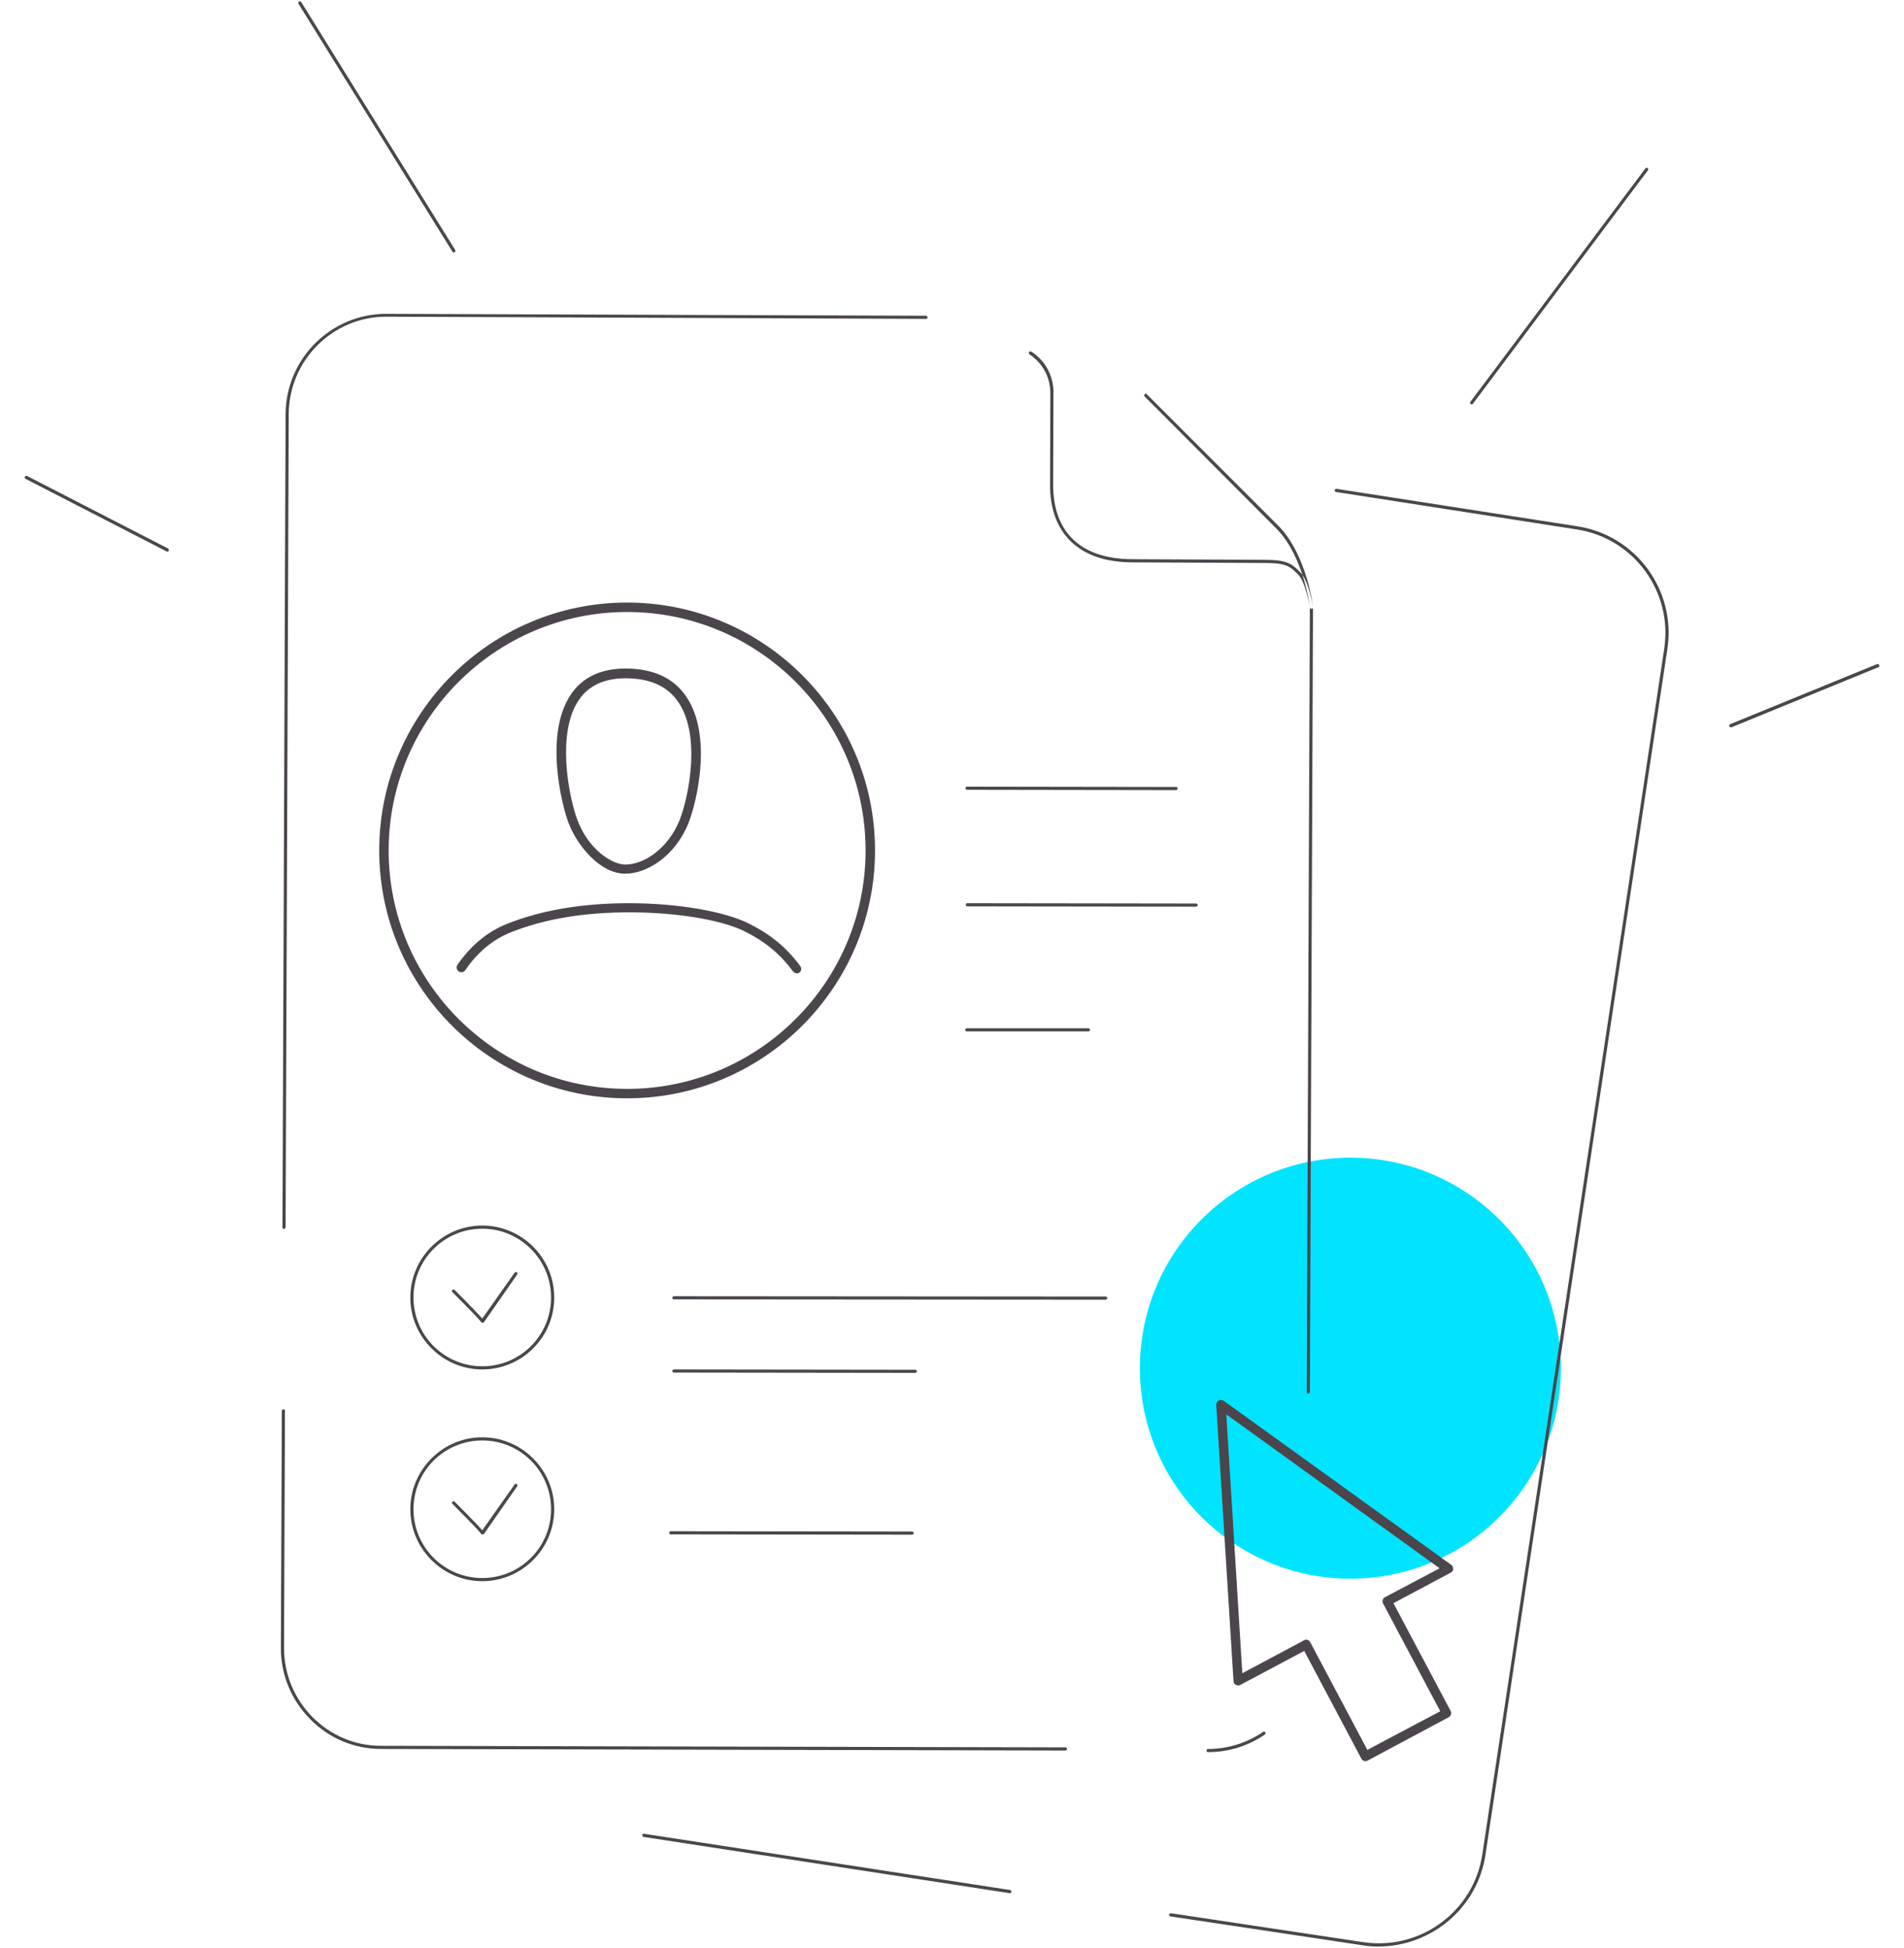
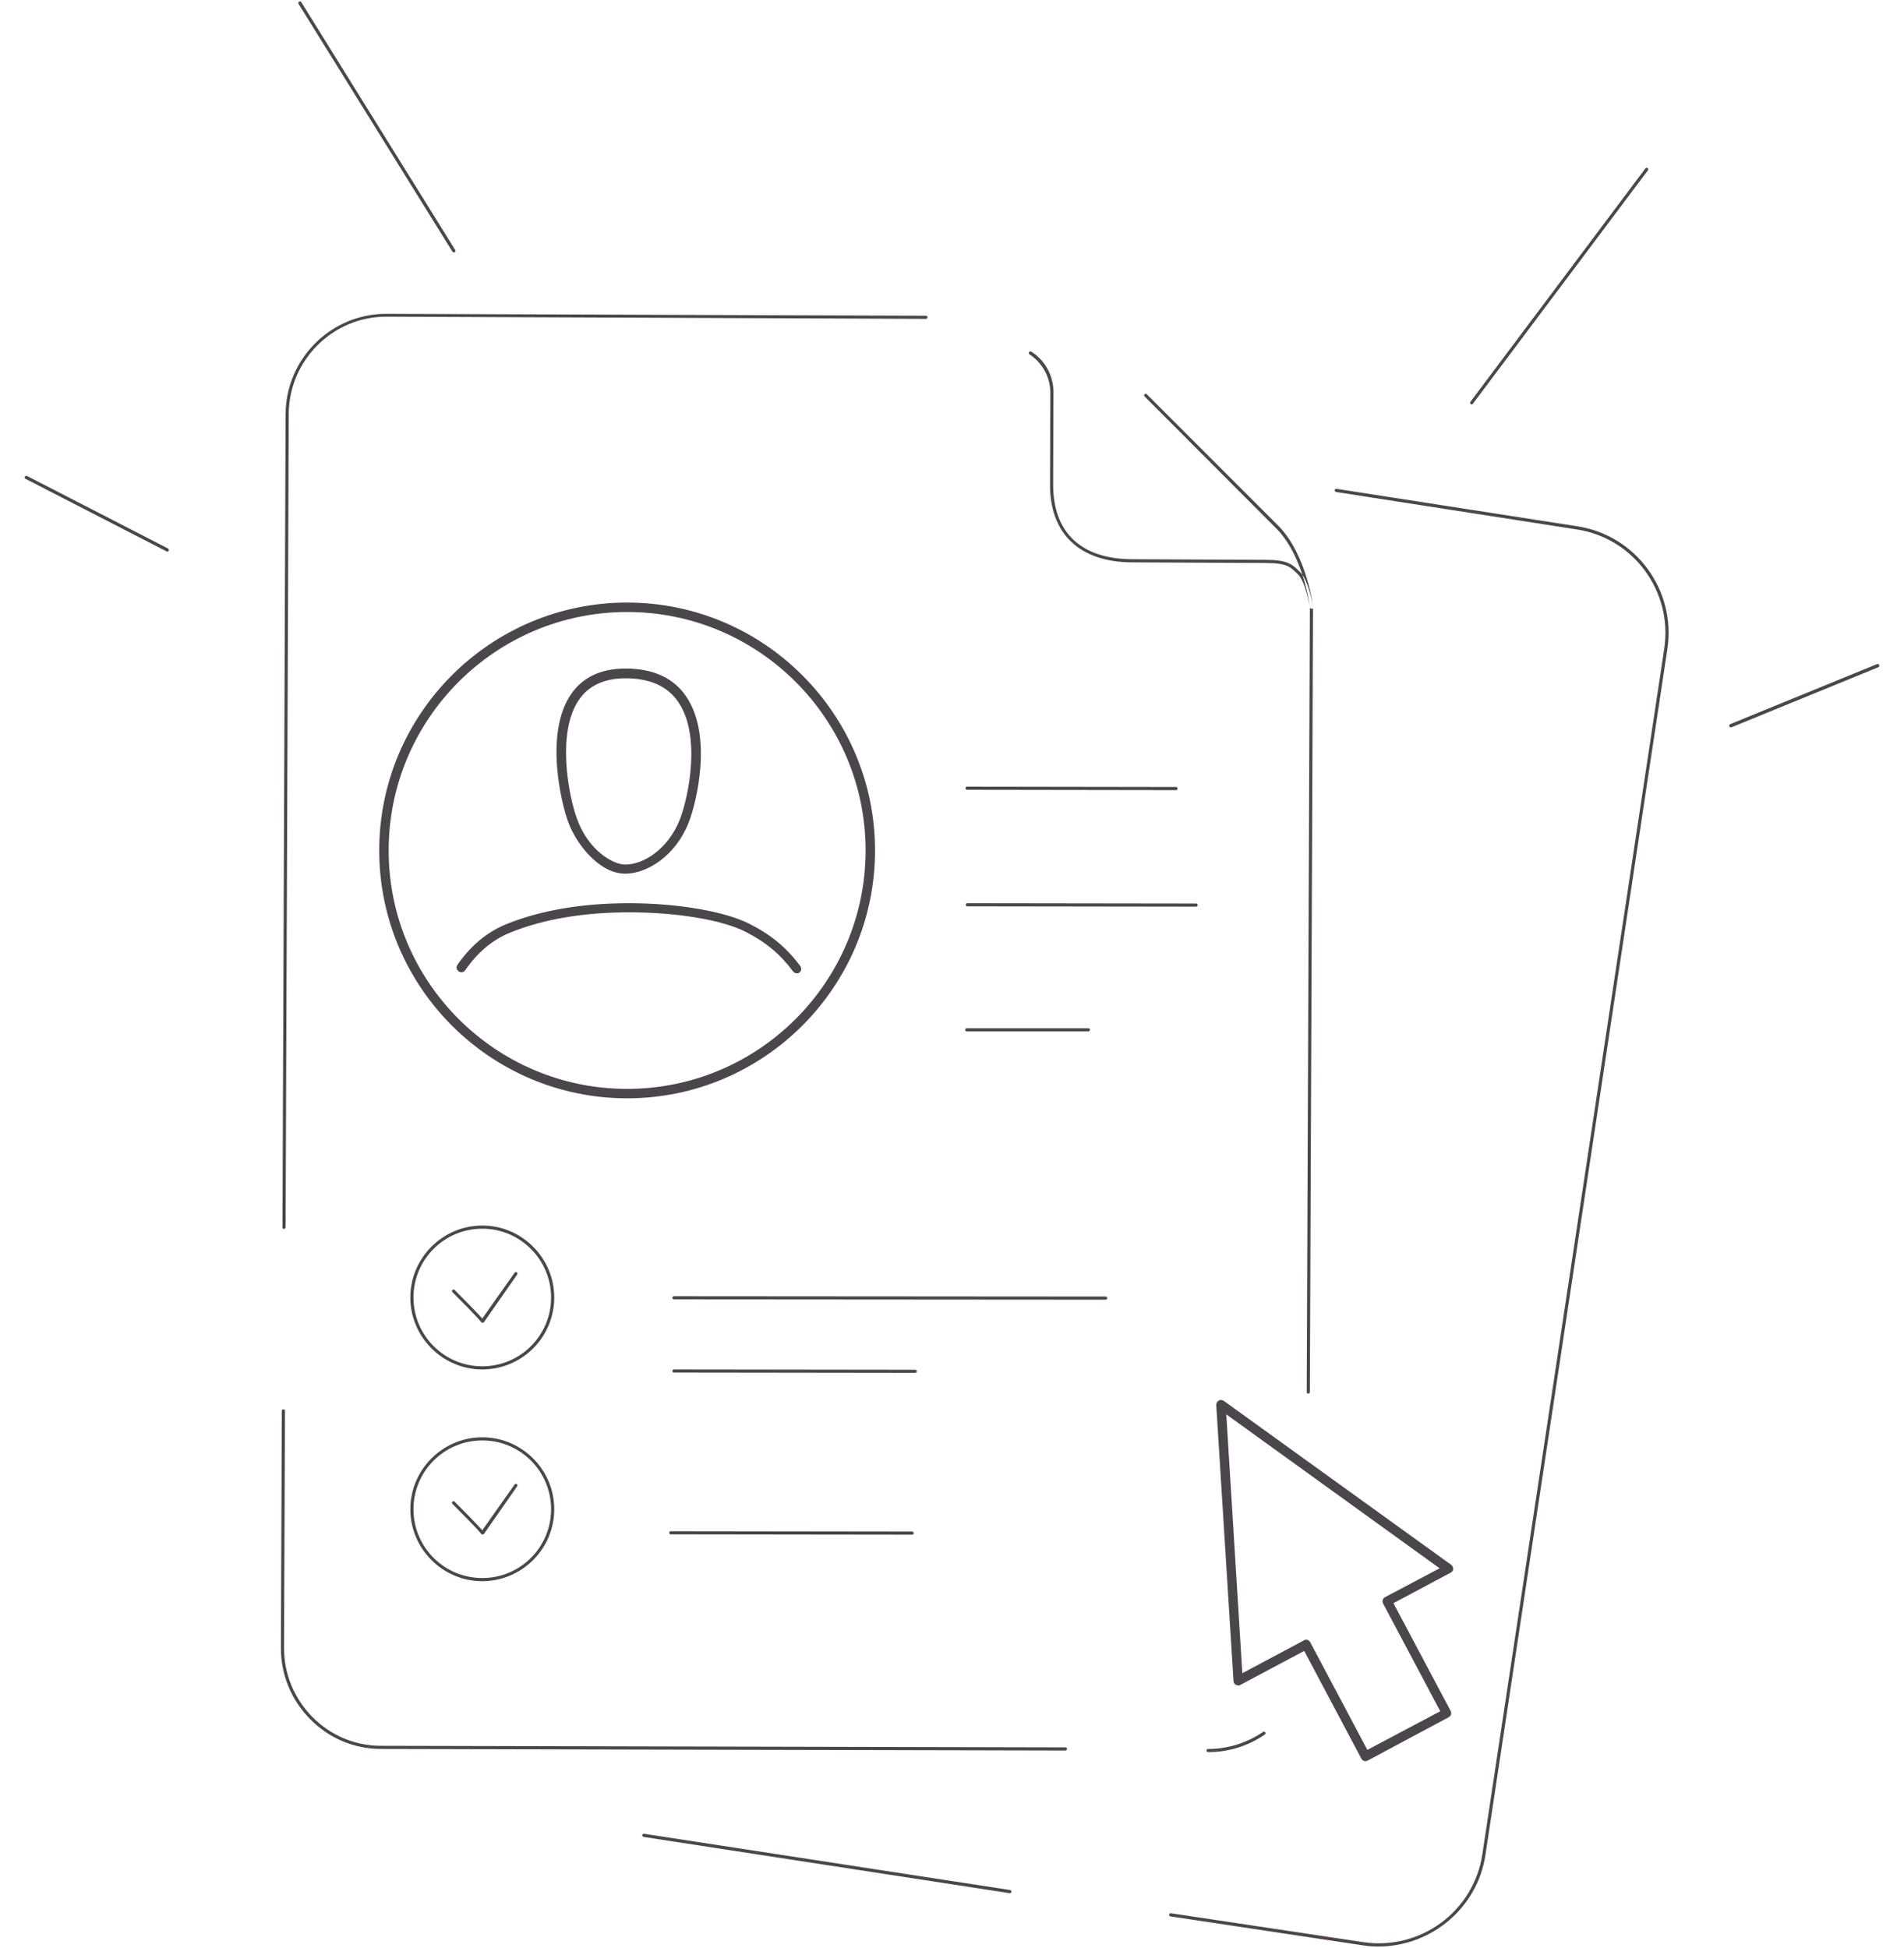
<svg xmlns="http://www.w3.org/2000/svg" version="1.1" id="Layer_1" x="0px" y="0px" viewBox="0 0 606 620" style="enable-background:new 0 0 606 620;" xml:space="preserve">
  <style type="text/css">
	.st0{fill:#00E4FF;}
	.st1{fill:#4B454C;}
</style>
-   <circle id="illustration-bg" class="st0" cx="429.8" cy="435.5" r="67" />
  <path id="illustration" class="st1" d="M416.4,443.6C416.4,443.6,416.4,443.6,416.4,443.6c-0.3,0-0.5-0.2-0.5-0.5l1-249.8l0,0  c0,0-1.3-7.9-3.7-10.4c-2.6-2.6-3.7-3.7-10.7-3.7l-42.3-0.2c-16.6-0.1-26.1-9.1-26-24.9l0.1-29.5c-0.3-8.2-6.6-11.7-6.6-11.8  c-0.2-0.1-0.3-0.4-0.2-0.7c0.1-0.2,0.4-0.3,0.7-0.2c0.3,0.2,6.8,3.9,7.1,12.6l-0.1,29.6c-0.1,15.3,8.8,23.8,25,23.9l42.3,0.2  c7.2,0,8.6,1.2,11.4,4c2.6,2.7,4,10.7,4,11l-1,249.8C416.9,443.4,416.7,443.6,416.4,443.6z M402.6,552.1c0.2-0.2,0.3-0.5,0.1-0.7  s-0.5-0.3-0.7-0.1c-5.2,3.5-11.2,5.4-17.4,5.4c0,0-0.1,0-0.1,0c-0.3,0-0.5,0.2-0.5,0.5c0,0.3,0.2,0.5,0.5,0.5c0,0,0.1,0,0.1,0  C391,557.7,397.2,555.8,402.6,552.1z M339.6,556.7c0-0.3-0.2-0.5-0.5-0.5l-217.9-0.5c-8.2,0-16-3.3-21.8-9.2c-5.8-5.9-9-13.7-9-21.9  l0.3-75.5c0-0.3-0.2-0.5-0.5-0.5c0,0,0,0,0,0c-0.3,0-0.5,0.2-0.5,0.5l-0.3,75.5c0,8.5,3.3,16.5,9.3,22.6c6,6.1,14,9.5,22.6,9.5  l217.9,0.5h0C339.4,557.2,339.6,556.9,339.6,556.7z M90.9,390.6l1-258.9c0.1-17,14-30.9,31-30.9c0,0,0.1,0,0.1,0l171.7,0.7  c0,0,0,0,0,0c0.3,0,0.5-0.2,0.5-0.5c0-0.3-0.2-0.5-0.5-0.5l-31.2-0.1c0,0,0,0,0,0L123,99.9c0,0-0.1,0-0.1,0  c-17.6,0-31.9,14.3-32,31.9l-1,258.9c0,0.3,0.2,0.5,0.5,0.5c0,0,0,0,0,0C90.6,391.1,90.9,390.9,90.9,390.6z M417.5,193.8  c0.3,0,0.5-0.3,0.4-0.6c0-0.2-1.9-16.2-10.7-25.5L365,125.5c-0.2-0.2-0.5-0.2-0.7,0c-0.2,0.2-0.2,0.5,0,0.7l42.2,42.3  c8.6,9,10.4,24.7,10.4,24.9C417,193.6,417.2,193.8,417.5,193.8C417.5,193.8,417.5,193.8,417.5,193.8z M321.9,602.2  c0-0.3-0.1-0.5-0.4-0.6L205,583.7c-0.3,0-0.5,0.1-0.6,0.4c0,0.3,0.1,0.5,0.4,0.6l116.5,17.9c0,0,0.1,0,0.1,0  C321.7,602.6,321.9,602.4,321.9,602.2z M472.8,590.3l57.9-383.8c2.8-18.7-10.1-36.2-28.8-39l-76.5-11.9c-0.3,0-0.5,0.1-0.6,0.4  c0,0.3,0.1,0.5,0.4,0.6l76.5,11.9c18.2,2.7,30.7,19.7,28,37.9l-57.9,383.8c-2.7,18.2-19.7,30.7-37.9,28l-61.2-9.2  c-0.3,0-0.5,0.1-0.6,0.4c0,0.3,0.1,0.5,0.4,0.6l61.2,9.2c1.7,0.3,3.4,0.4,5.1,0.4C455.6,619.5,470.3,607.3,472.8,590.3z   M352.4,413.2c0-0.3-0.2-0.5-0.5-0.5l-137.4-0.1h0c-0.3,0-0.5,0.2-0.5,0.5c0,0.3,0.2,0.5,0.5,0.5l137.4,0.1c0,0,0,0,0,0  C352.2,413.7,352.4,413.5,352.4,413.2z M291.8,436.5c0-0.3-0.2-0.5-0.5-0.5l-76.8-0.1h0c-0.3,0-0.5,0.2-0.5,0.5  c0,0.3,0.2,0.5,0.5,0.5l76.8,0.1h0C291.6,437,291.8,436.7,291.8,436.5z M290.8,488c0-0.3-0.2-0.5-0.5-0.5l-76.8-0.1h0  c-0.3,0-0.5,0.2-0.5,0.5c0,0.3,0.2,0.5,0.5,0.5l76.8,0.1h0C290.6,488.5,290.8,488.3,290.8,488z M374.8,251c0-0.3-0.2-0.5-0.5-0.5  l-66.5-0.1l0,0c-0.3,0-0.5,0.2-0.5,0.5c0,0.3,0.2,0.5,0.5,0.5l66.5,0.1c0,0,0,0,0,0C374.6,251.5,374.8,251.3,374.8,251z   M381.2,288.1c0-0.3-0.2-0.5-0.5-0.5l-72.8-0.1c0,0,0,0,0,0c-0.3,0-0.5,0.2-0.5,0.5c0,0.3,0.2,0.5,0.5,0.5l72.8,0.1c0,0,0,0,0,0  C380.9,288.6,381.2,288.4,381.2,288.1z M346.9,327.8c0-0.3-0.2-0.5-0.5-0.5l-38.7,0l0,0c-0.3,0-0.5,0.2-0.5,0.5  c0,0.3,0.2,0.5,0.5,0.5l38.7,0l0,0C346.7,328.3,346.9,328.1,346.9,327.8z M278.5,270.7c0-43.5-35.4-78.9-78.9-78.9  c-43.5,0-78.9,35.4-78.9,78.9c0,43.5,35.4,78.9,78.9,78.9C243.1,349.6,278.5,314.2,278.5,270.7z M275.5,270.7  c0,41.8-34,75.9-75.9,75.9c-41.8,0-75.9-34-75.9-75.9c0-41.8,34-75.9,75.9-75.9C241.5,194.8,275.5,228.9,275.5,270.7z M254.4,309.6  c0.7-0.5,0.8-1.4,0.3-2.1c-4.3-5.8-9.2-9.9-16.1-13.4c-7.8-4-22.9-6.6-38.4-6.6c-14.8,0-27.9,2.2-38.9,6.6  c-6.2,2.5-11.5,6.9-15.7,13c-0.5,0.7-0.3,1.6,0.4,2.1c0.7,0.5,1.6,0.3,2.1-0.4c3.9-5.7,8.7-9.7,14.4-12c10.7-4.3,23.4-6.4,37.8-6.4  c15.1,0,29.6,2.4,37,6.2c6.5,3.3,11.1,7.2,15.1,12.6c0.3,0.4,0.7,0.6,1.2,0.6C253.8,309.9,254.1,309.8,254.4,309.6z M219.2,261.8  c2.5-6.4,7.7-27.6-0.8-40.1c-4-5.9-10.5-8.9-19.3-8.9c-7.7,0-13.6,2.7-17.3,8.1c-8.7,12.6-3,35.4-0.9,40.9  c2.5,6.8,9.8,16.3,18.1,16.3C205.9,278.1,215,272.5,219.2,261.8z M215.9,223.5c7.2,10.5,3.4,29.7,0.5,37.3  c-3.7,9.4-11.5,14.4-17.4,14.4c-4,0-11.7-4.6-15.3-14.4c-2.8-7.6-6.6-27.7,0.6-38.1c3.1-4.5,8.1-6.8,14.8-6.8  C206.8,215.9,212.5,218.4,215.9,223.5z M154,420.9l10.6-15.2c0.2-0.2,0.1-0.5-0.1-0.7c-0.2-0.2-0.5-0.1-0.7,0.1l-10.3,14.6  c-0.8-0.9-3-3.3-8.8-9.1c-0.2-0.2-0.5-0.2-0.7,0c-0.2,0.2-0.2,0.5,0,0.7c8.1,8.1,9.1,9.4,9.1,9.5c0.1,0.1,0.2,0.2,0.4,0.2  c0,0,0,0,0,0C153.7,421.1,153.9,421,154,420.9z M176.4,413c0-12.6-10.3-22.9-22.9-22.9s-22.9,10.3-22.9,22.9  c0,12.6,10.3,22.9,22.9,22.9S176.4,425.7,176.4,413z M175.4,413c0,12.1-9.8,21.9-21.9,21.9s-21.9-9.8-21.9-21.9s9.8-21.9,21.9-21.9  S175.4,401,175.4,413z M154,488.3l10.6-15.2c0.2-0.2,0.1-0.5-0.1-0.7c-0.2-0.2-0.5-0.1-0.7,0.1l-10.3,14.6c-0.8-0.9-3-3.3-8.8-9.1  c-0.2-0.2-0.5-0.2-0.7,0c-0.2,0.2-0.2,0.5,0,0.7c8.1,8.1,9.1,9.4,9.1,9.5c0.1,0.1,0.2,0.2,0.4,0.2c0,0,0,0,0,0  C153.7,488.5,153.9,488.4,154,488.3z M176.4,480.4c0-12.6-10.3-22.9-22.9-22.9s-22.9,10.3-22.9,22.9c0,12.6,10.3,22.9,22.9,22.9  S176.4,493,176.4,480.4z M175.4,480.4c0,12.1-9.8,21.9-21.9,21.9s-21.9-9.8-21.9-21.9s9.8-21.9,21.9-21.9S175.4,468.3,175.4,480.4z   M53.7,175.3c0.1-0.2,0-0.5-0.2-0.7L8.6,151.5c-0.2-0.1-0.5,0-0.7,0.2c-0.1,0.2,0,0.5,0.2,0.7L53,175.5c0.1,0,0.2,0.1,0.2,0.1  C53.5,175.6,53.6,175.5,53.7,175.3z M144.7,80.3c0.2-0.1,0.3-0.5,0.2-0.7l-49-78.9c-0.1-0.2-0.5-0.3-0.7-0.2C94.9,0.7,94.9,1,95,1.2  l49,78.9c0.1,0.2,0.3,0.2,0.4,0.2C144.5,80.4,144.6,80.4,144.7,80.3z M551.1,231.5l46.7-19.1c0.3-0.1,0.4-0.4,0.3-0.7  c-0.1-0.3-0.4-0.4-0.7-0.3l-46.7,19.1c-0.3,0.1-0.4,0.4-0.3,0.7c0.1,0.2,0.3,0.3,0.5,0.3C550.9,231.5,551,231.5,551.1,231.5z   M468.8,128.5l55.7-74.3c0.2-0.2,0.1-0.5-0.1-0.7c-0.2-0.2-0.5-0.1-0.7,0.1L468,127.9c-0.2,0.2-0.1,0.5,0.1,0.7  c0.1,0.1,0.2,0.1,0.3,0.1C468.6,128.7,468.7,128.7,468.8,128.5z M435.3,560.4l25.8-13.8c0.7-0.4,1-1.3,0.6-2l-18.2-34.3l18.2-9.7  c0.5-0.2,0.8-0.7,0.8-1.2s-0.2-1-0.6-1.3l-72.4-52.2c-0.5-0.3-1.1-0.4-1.6-0.1c-0.5,0.3-0.8,0.8-0.8,1.4l5.5,87.9  c0,0.5,0.3,1,0.8,1.2c0.4,0.2,1,0.3,1.4,0l20.3-10.8l18.2,34.3c0.3,0.5,0.8,0.8,1.3,0.8C434.8,560.6,435,560.5,435.3,560.4z   M414.9,522.2l-19.5,10.4l-5.1-82.4l67.9,49l-17.4,9.2c-0.4,0.2-0.6,0.5-0.7,0.9c-0.1,0.4-0.1,0.8,0.1,1.1l18.2,34.3L435.2,557  l-18.2-34.3c-0.3-0.5-0.8-0.8-1.3-0.8C415.4,522,415.1,522,414.9,522.2z" />
</svg>